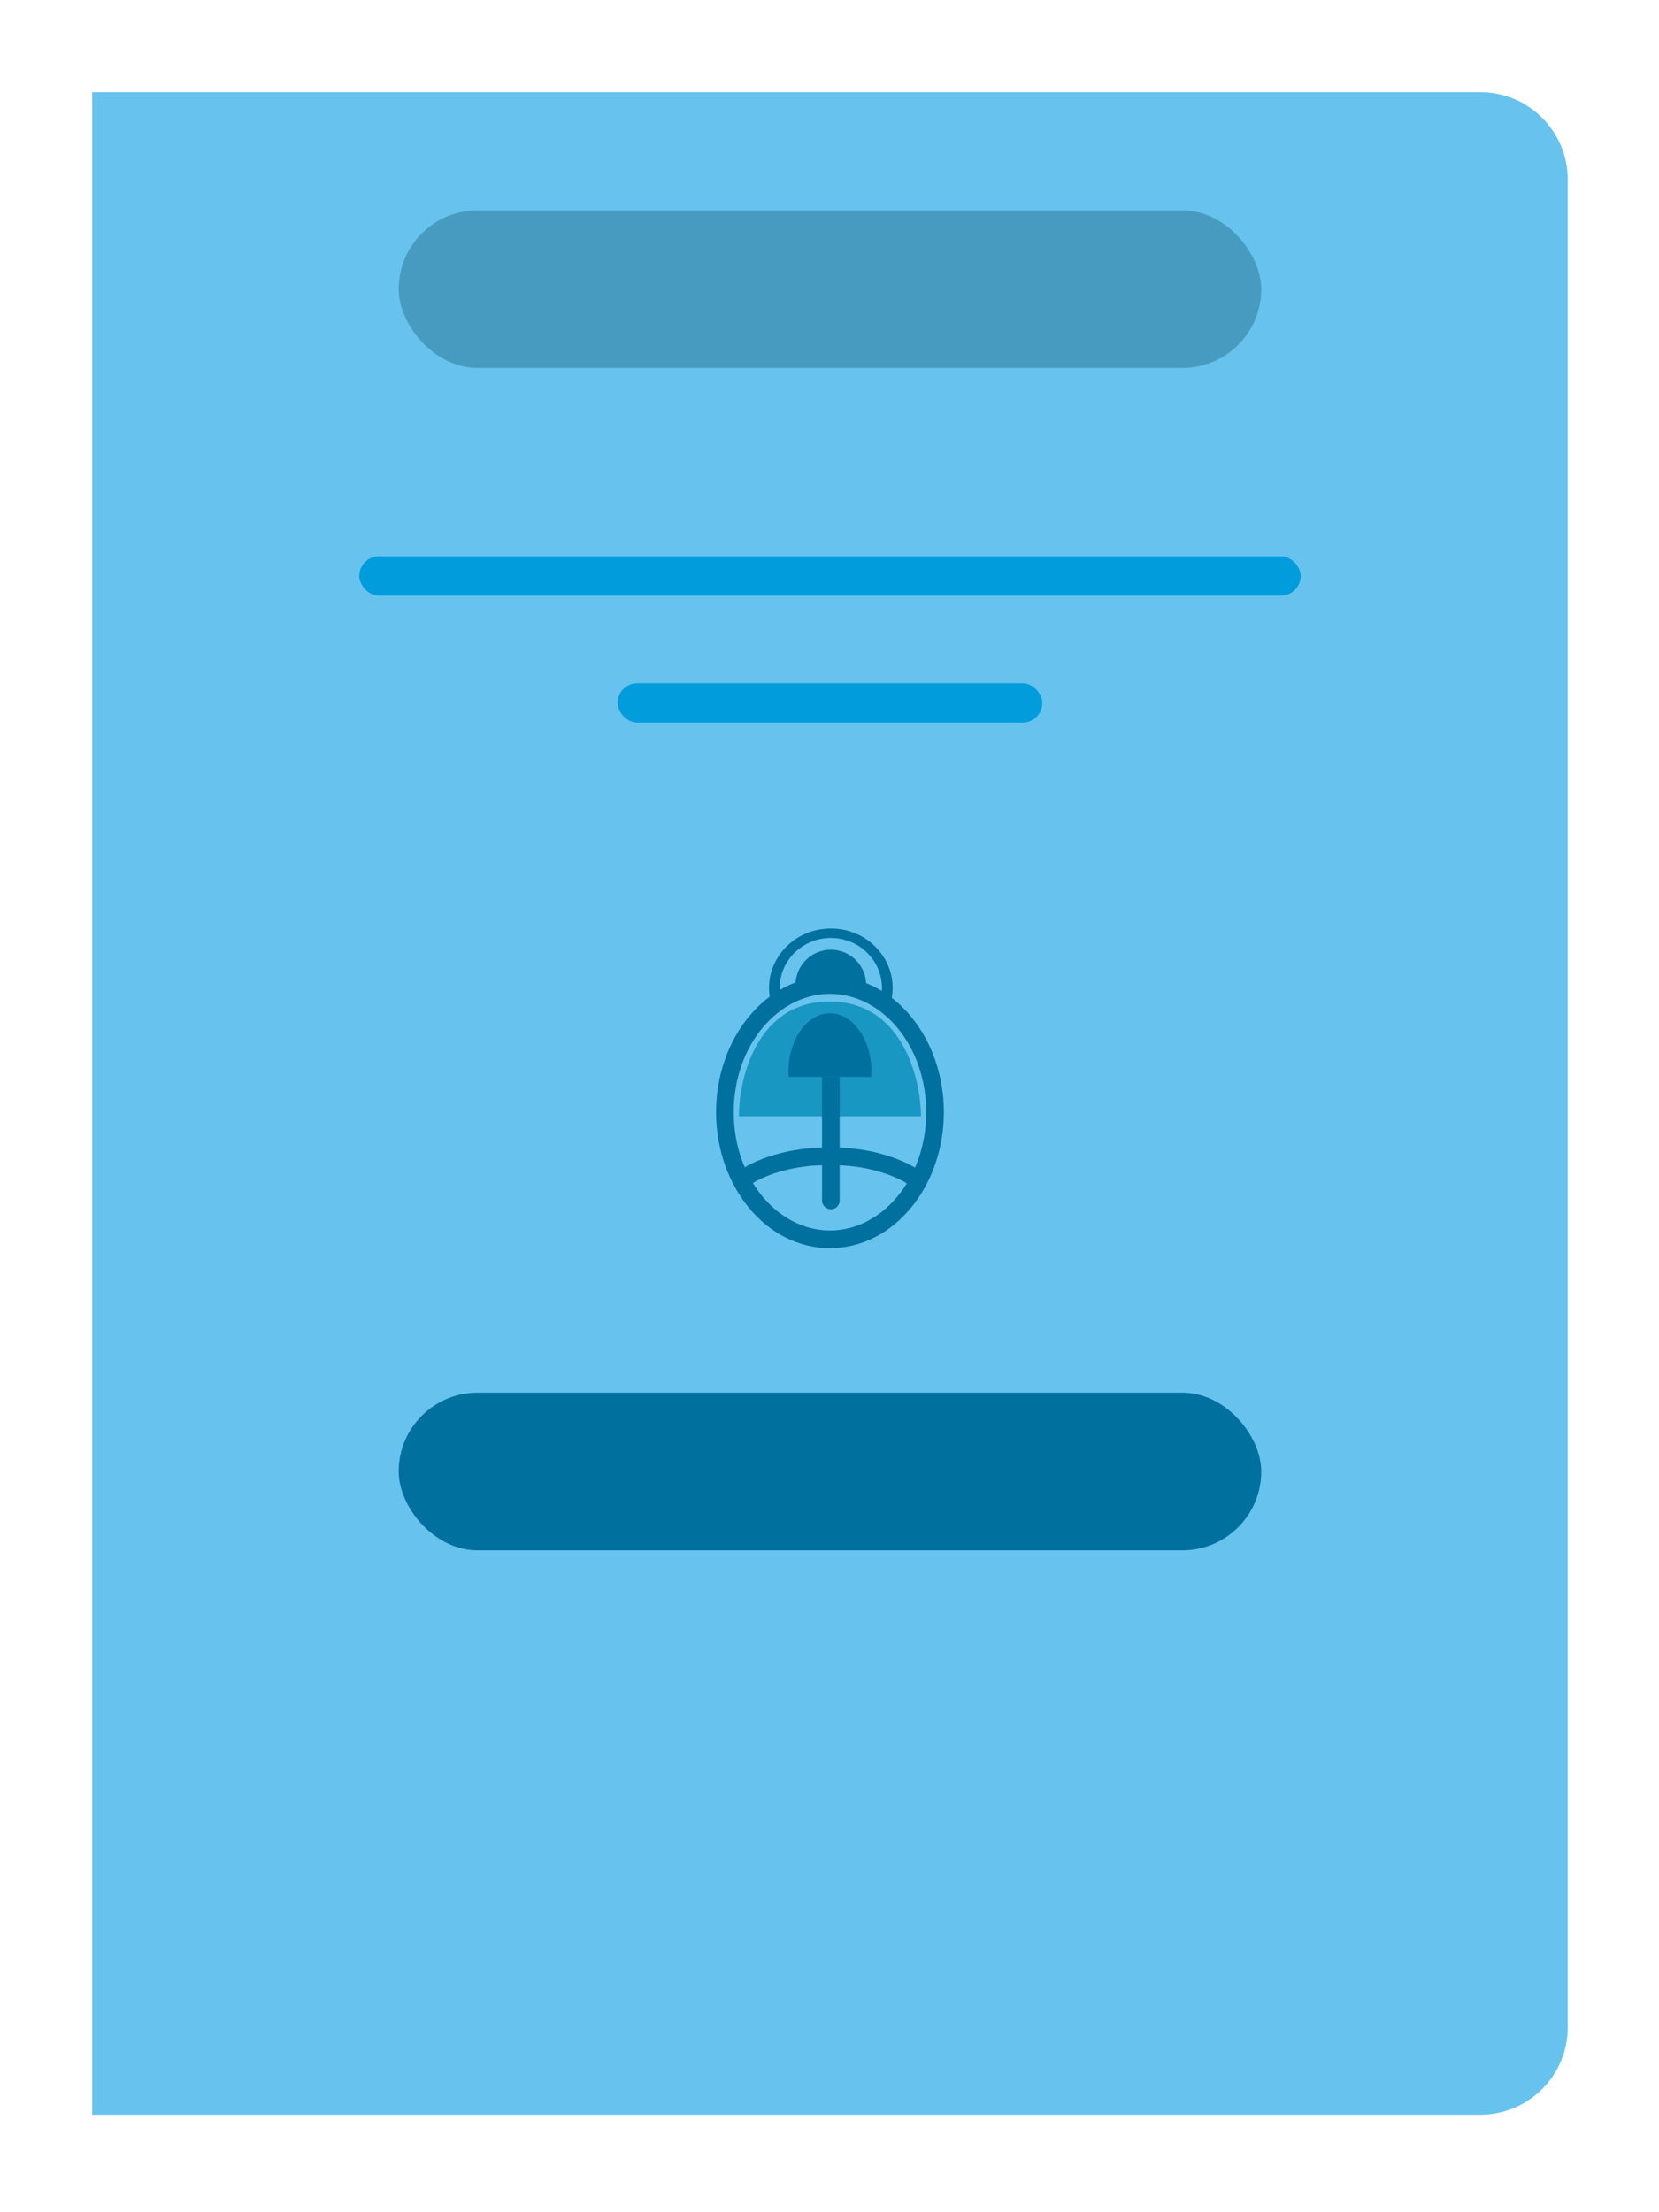
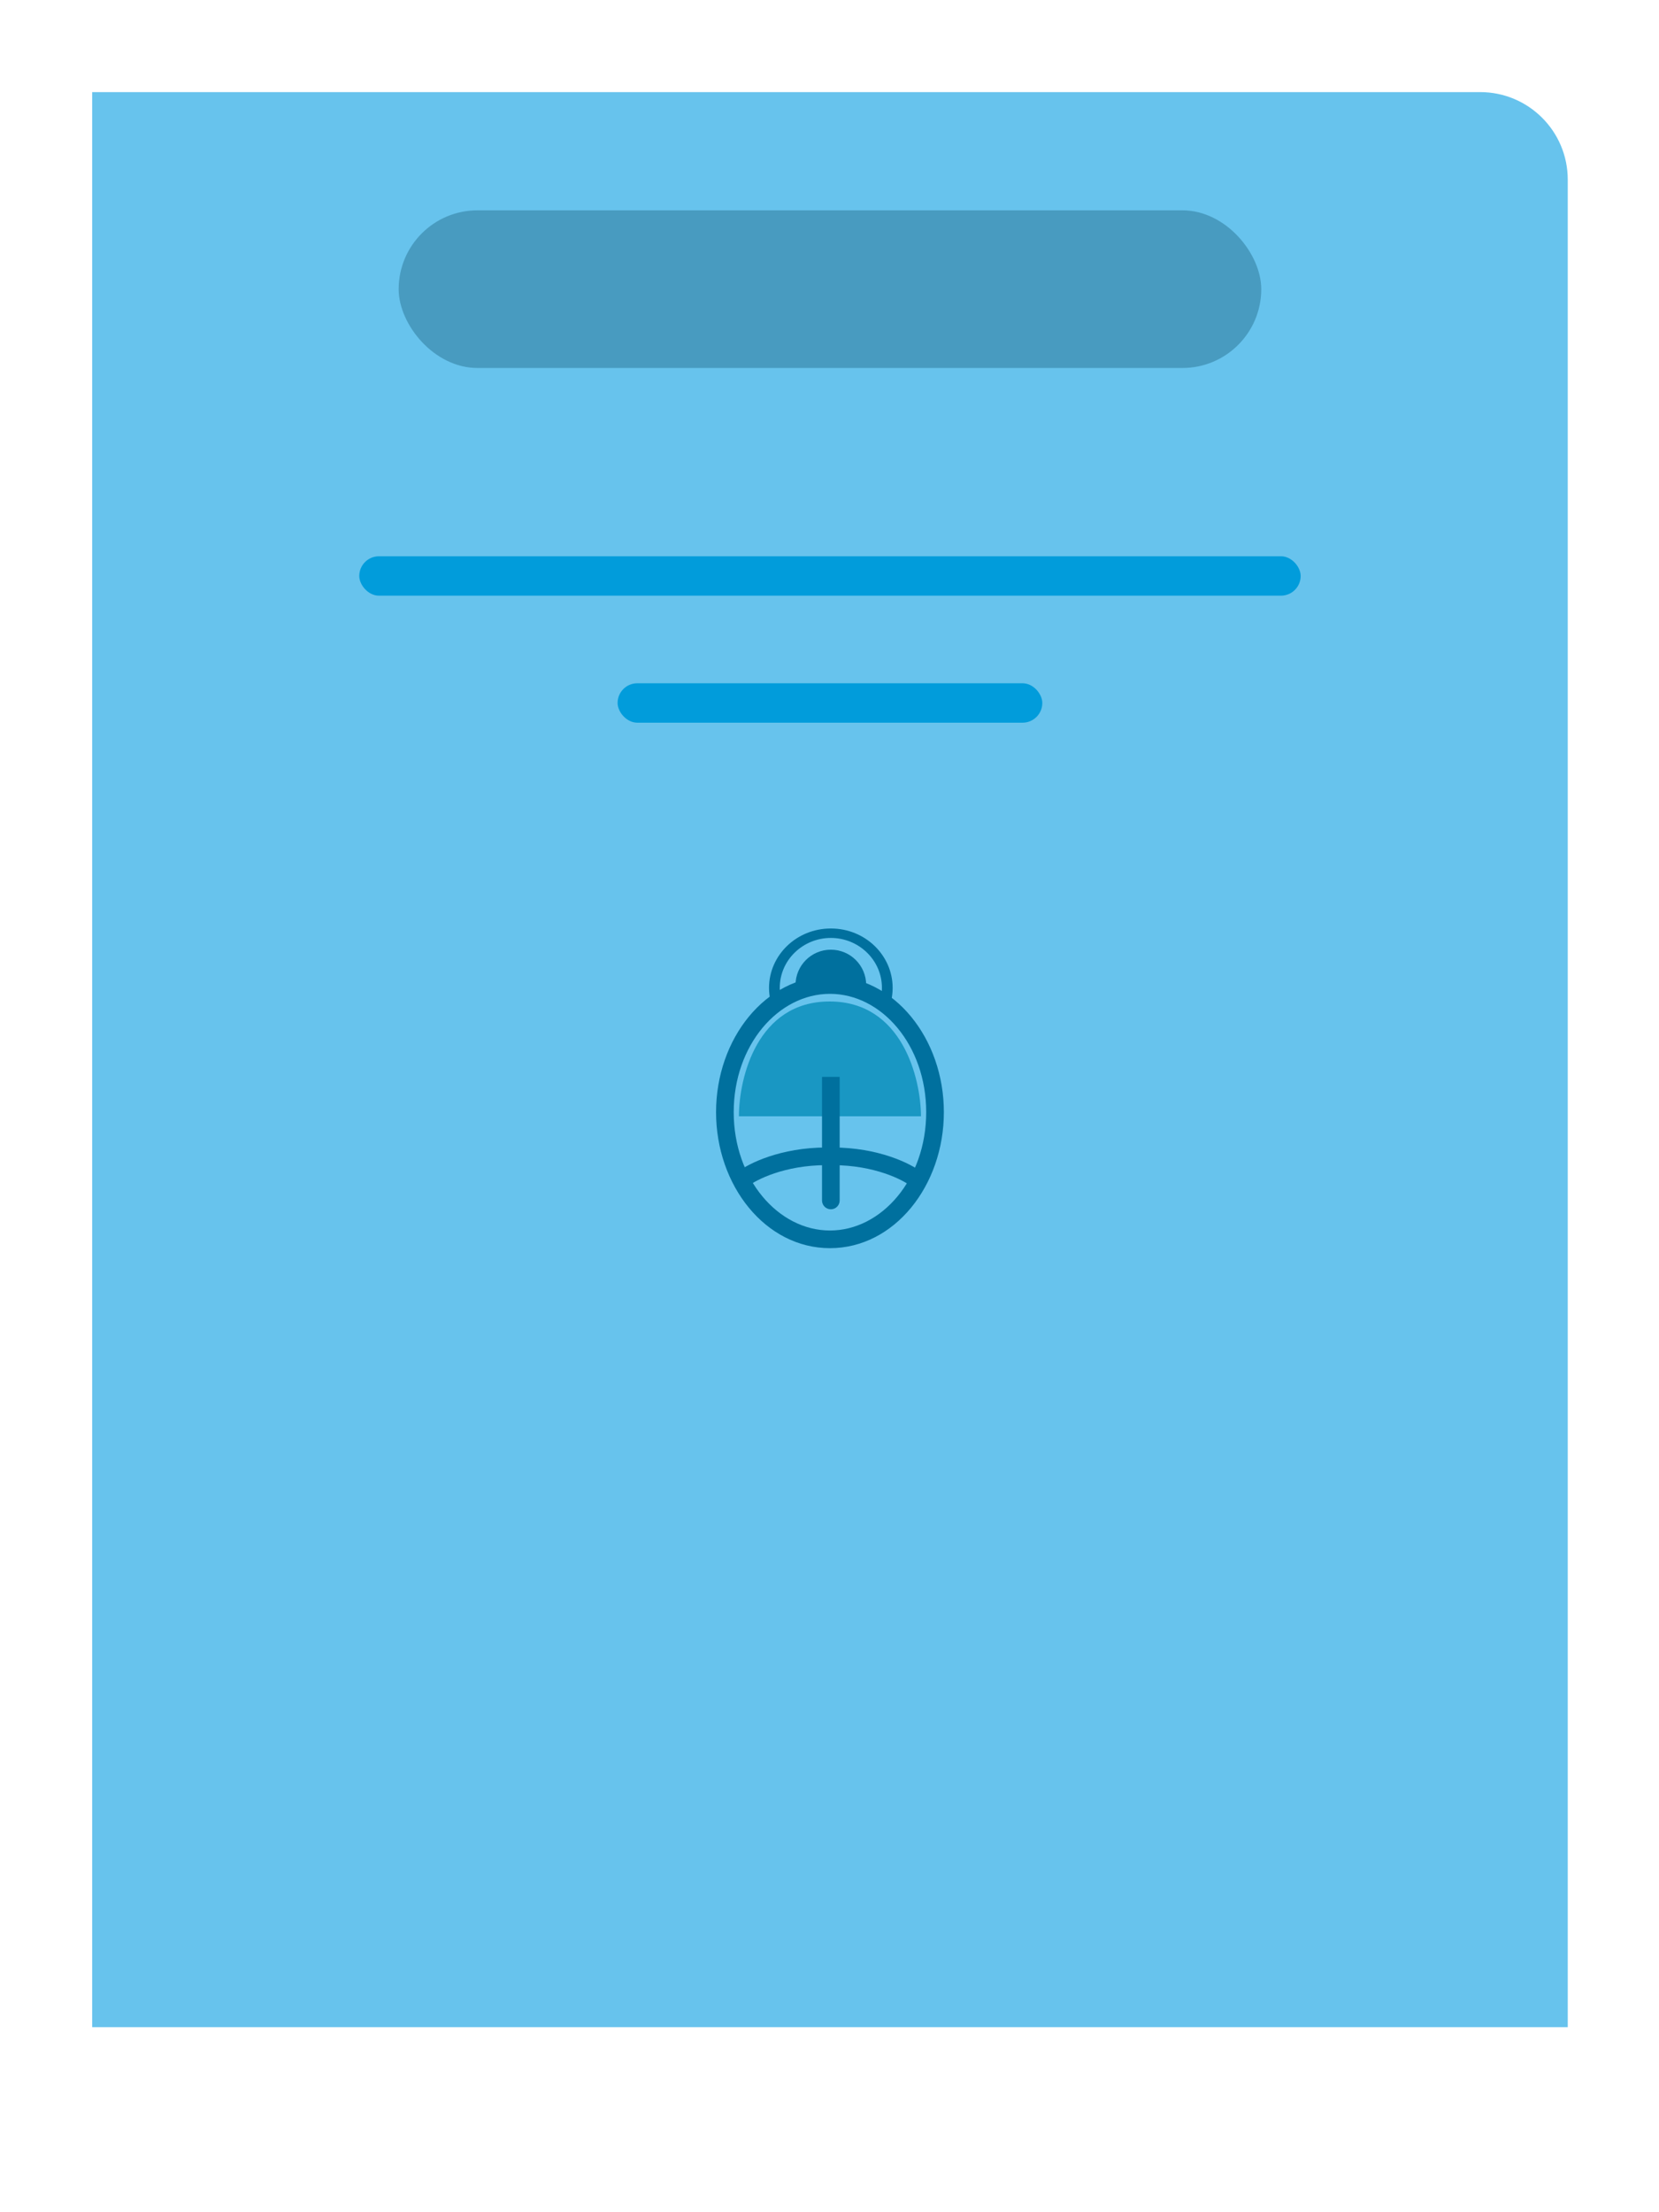
<svg xmlns="http://www.w3.org/2000/svg" width="108" height="144" viewBox="0 0 108 144" fill="none">
  <g filter="url(#filter0_dd_183_2036)">
    <g filter="url(#filter1_i_183_2036)">
-       <path d="M6 4H96.359C99.508 4 102.06 6.552 102.06 9.701V129.96C102.06 133.108 99.508 135.661 96.359 135.661H6V4Z" fill="#67C3ED" />
+       <path d="M6 4H96.359C99.508 4 102.06 6.552 102.06 9.701V129.96H6V4Z" fill="#67C3ED" />
    </g>
    <path d="M54.088 58.968C55.358 58.968 56.387 59.998 56.387 61.268C56.387 61.433 56.367 61.594 56.334 61.749C55.614 61.438 54.839 61.268 54.03 61.268C53.261 61.268 52.522 61.423 51.831 61.707C51.803 61.565 51.788 61.418 51.788 61.268C51.788 59.998 52.818 58.968 54.088 58.968Z" fill="#00709E" />
    <path d="M53.995 61.145C55.182 61.145 56.326 61.358 57.398 61.752C57.405 61.682 57.409 61.612 57.411 61.541L57.413 61.453C57.413 59.63 55.893 58.203 54.087 58.203C52.281 58.203 50.762 59.63 50.762 61.453L50.763 61.532C50.764 61.584 50.767 61.636 50.77 61.688C51.791 61.335 52.874 61.145 53.995 61.145ZM58.109 61.556C58.103 61.796 58.073 62.03 58.023 62.257L57.937 62.647L57.53 62.476C56.423 62.012 55.233 61.76 53.995 61.76C52.817 61.76 51.684 61.988 50.623 62.41L50.213 62.572L50.135 62.182C50.094 61.976 50.07 61.763 50.065 61.546L50.063 61.453C50.063 59.347 51.834 57.589 54.087 57.588C56.34 57.588 58.111 59.347 58.111 61.453L58.109 61.556Z" fill="#00709E" />
    <path d="M59.956 69.813H48.104C48.104 67.322 49.284 62.339 54.005 62.339C58.726 62.339 59.94 67.322 59.956 69.813Z" fill="#1997C3" />
    <path d="M53.8 72.993C51.069 72.993 49.219 73.951 48.695 74.365L47.983 73.461C48.724 72.878 50.828 71.844 53.8 71.844V72.993Z" fill="#00709E" />
    <path d="M54.203 72.993C56.933 72.993 58.783 73.951 59.308 74.365L60.019 73.461C59.279 72.878 57.174 71.844 54.203 71.844V72.993Z" fill="#00709E" />
    <path d="M53.513 75.293V67.245H54.662V75.293C54.662 75.61 54.405 75.867 54.088 75.867C53.77 75.867 53.513 75.61 53.513 75.293Z" fill="#00709E" />
-     <path d="M54.03 63.107C55.522 63.107 56.732 64.81 56.732 66.912C56.732 67.024 56.727 67.135 56.72 67.246H51.341C51.334 67.135 51.328 67.024 51.328 66.912C51.328 64.81 52.538 63.107 54.03 63.107Z" fill="#00709E" />
    <path d="M60.295 69.545C60.295 65.183 57.393 61.842 54.03 61.842C50.667 61.842 47.764 65.183 47.764 69.545C47.764 73.906 50.667 77.247 54.03 77.247C57.393 77.247 60.295 73.906 60.295 69.545ZM61.445 69.545C61.445 74.326 58.223 78.397 54.03 78.397C49.837 78.397 46.615 74.326 46.615 69.545C46.615 64.763 49.837 60.693 54.03 60.693C58.223 60.693 61.445 64.763 61.445 69.545Z" fill="#00709E" />
    <rect x="40.205" y="41.626" width="27.649" height="2.565" rx="1.283" fill="#019CDB" />
    <rect x="23.388" y="33.359" width="61.285" height="2.565" rx="1.283" fill="#019CDB" />
    <rect x="25.953" y="10.841" width="56.154" height="10.262" rx="5.131" fill="#489BC0" />
-     <rect x="25.953" y="87.803" width="56.154" height="10.262" rx="5.131" fill="#00709E" />
  </g>
  <defs>
    <filter id="filter0_dd_183_2036" x="0.299" y="0.294" width="107.462" height="143.062" filterUnits="userSpaceOnUse" color-interpolation-filters="sRGB">
      <feFlood flood-opacity="0" result="BackgroundImageFix" />
      <feColorMatrix in="SourceAlpha" type="matrix" values="0 0 0 0 0 0 0 0 0 0 0 0 0 0 0 0 0 0 127 0" result="hardAlpha" />
      <feOffset dy="1.995" />
      <feGaussianBlur stdDeviation="2.85" />
      <feComposite in2="hardAlpha" operator="out" />
      <feColorMatrix type="matrix" values="0 0 0 0 0 0 0 0 0 0 0 0 0 0 0 0 0 0 0.25 0" />
      <feBlend mode="normal" in2="BackgroundImageFix" result="effect1_dropShadow_183_2036" />
      <feColorMatrix in="SourceAlpha" type="matrix" values="0 0 0 0 0 0 0 0 0 0 0 0 0 0 0 0 0 0 127 0" result="hardAlpha" />
      <feOffset dy="0.855" />
      <feGaussianBlur stdDeviation="0.713" />
      <feComposite in2="hardAlpha" operator="out" />
      <feColorMatrix type="matrix" values="0 0 0 0 0 0 0 0 0 0 0 0 0 0 0 0 0 0 0.25 0" />
      <feBlend mode="normal" in2="effect1_dropShadow_183_2036" result="effect2_dropShadow_183_2036" />
      <feBlend mode="normal" in="SourceGraphic" in2="effect2_dropShadow_183_2036" result="shape" />
    </filter>
    <filter id="filter1_i_183_2036" x="6" y="4" width="96.06" height="131.661" filterUnits="userSpaceOnUse" color-interpolation-filters="sRGB">
      <feFlood flood-opacity="0" result="BackgroundImageFix" />
      <feBlend mode="normal" in="SourceGraphic" in2="BackgroundImageFix" result="shape" />
      <feColorMatrix in="SourceAlpha" type="matrix" values="0 0 0 0 0 0 0 0 0 0 0 0 0 0 0 0 0 0 127 0" result="hardAlpha" />
      <feOffset dy="-0.855" />
      <feComposite in2="hardAlpha" operator="arithmetic" k2="-1" k3="1" />
      <feColorMatrix type="matrix" values="0 0 0 0 1 0 0 0 0 1 0 0 0 0 1 0 0 0 1 0" />
      <feBlend mode="normal" in2="shape" result="effect1_innerShadow_183_2036" />
    </filter>
  </defs>
</svg>